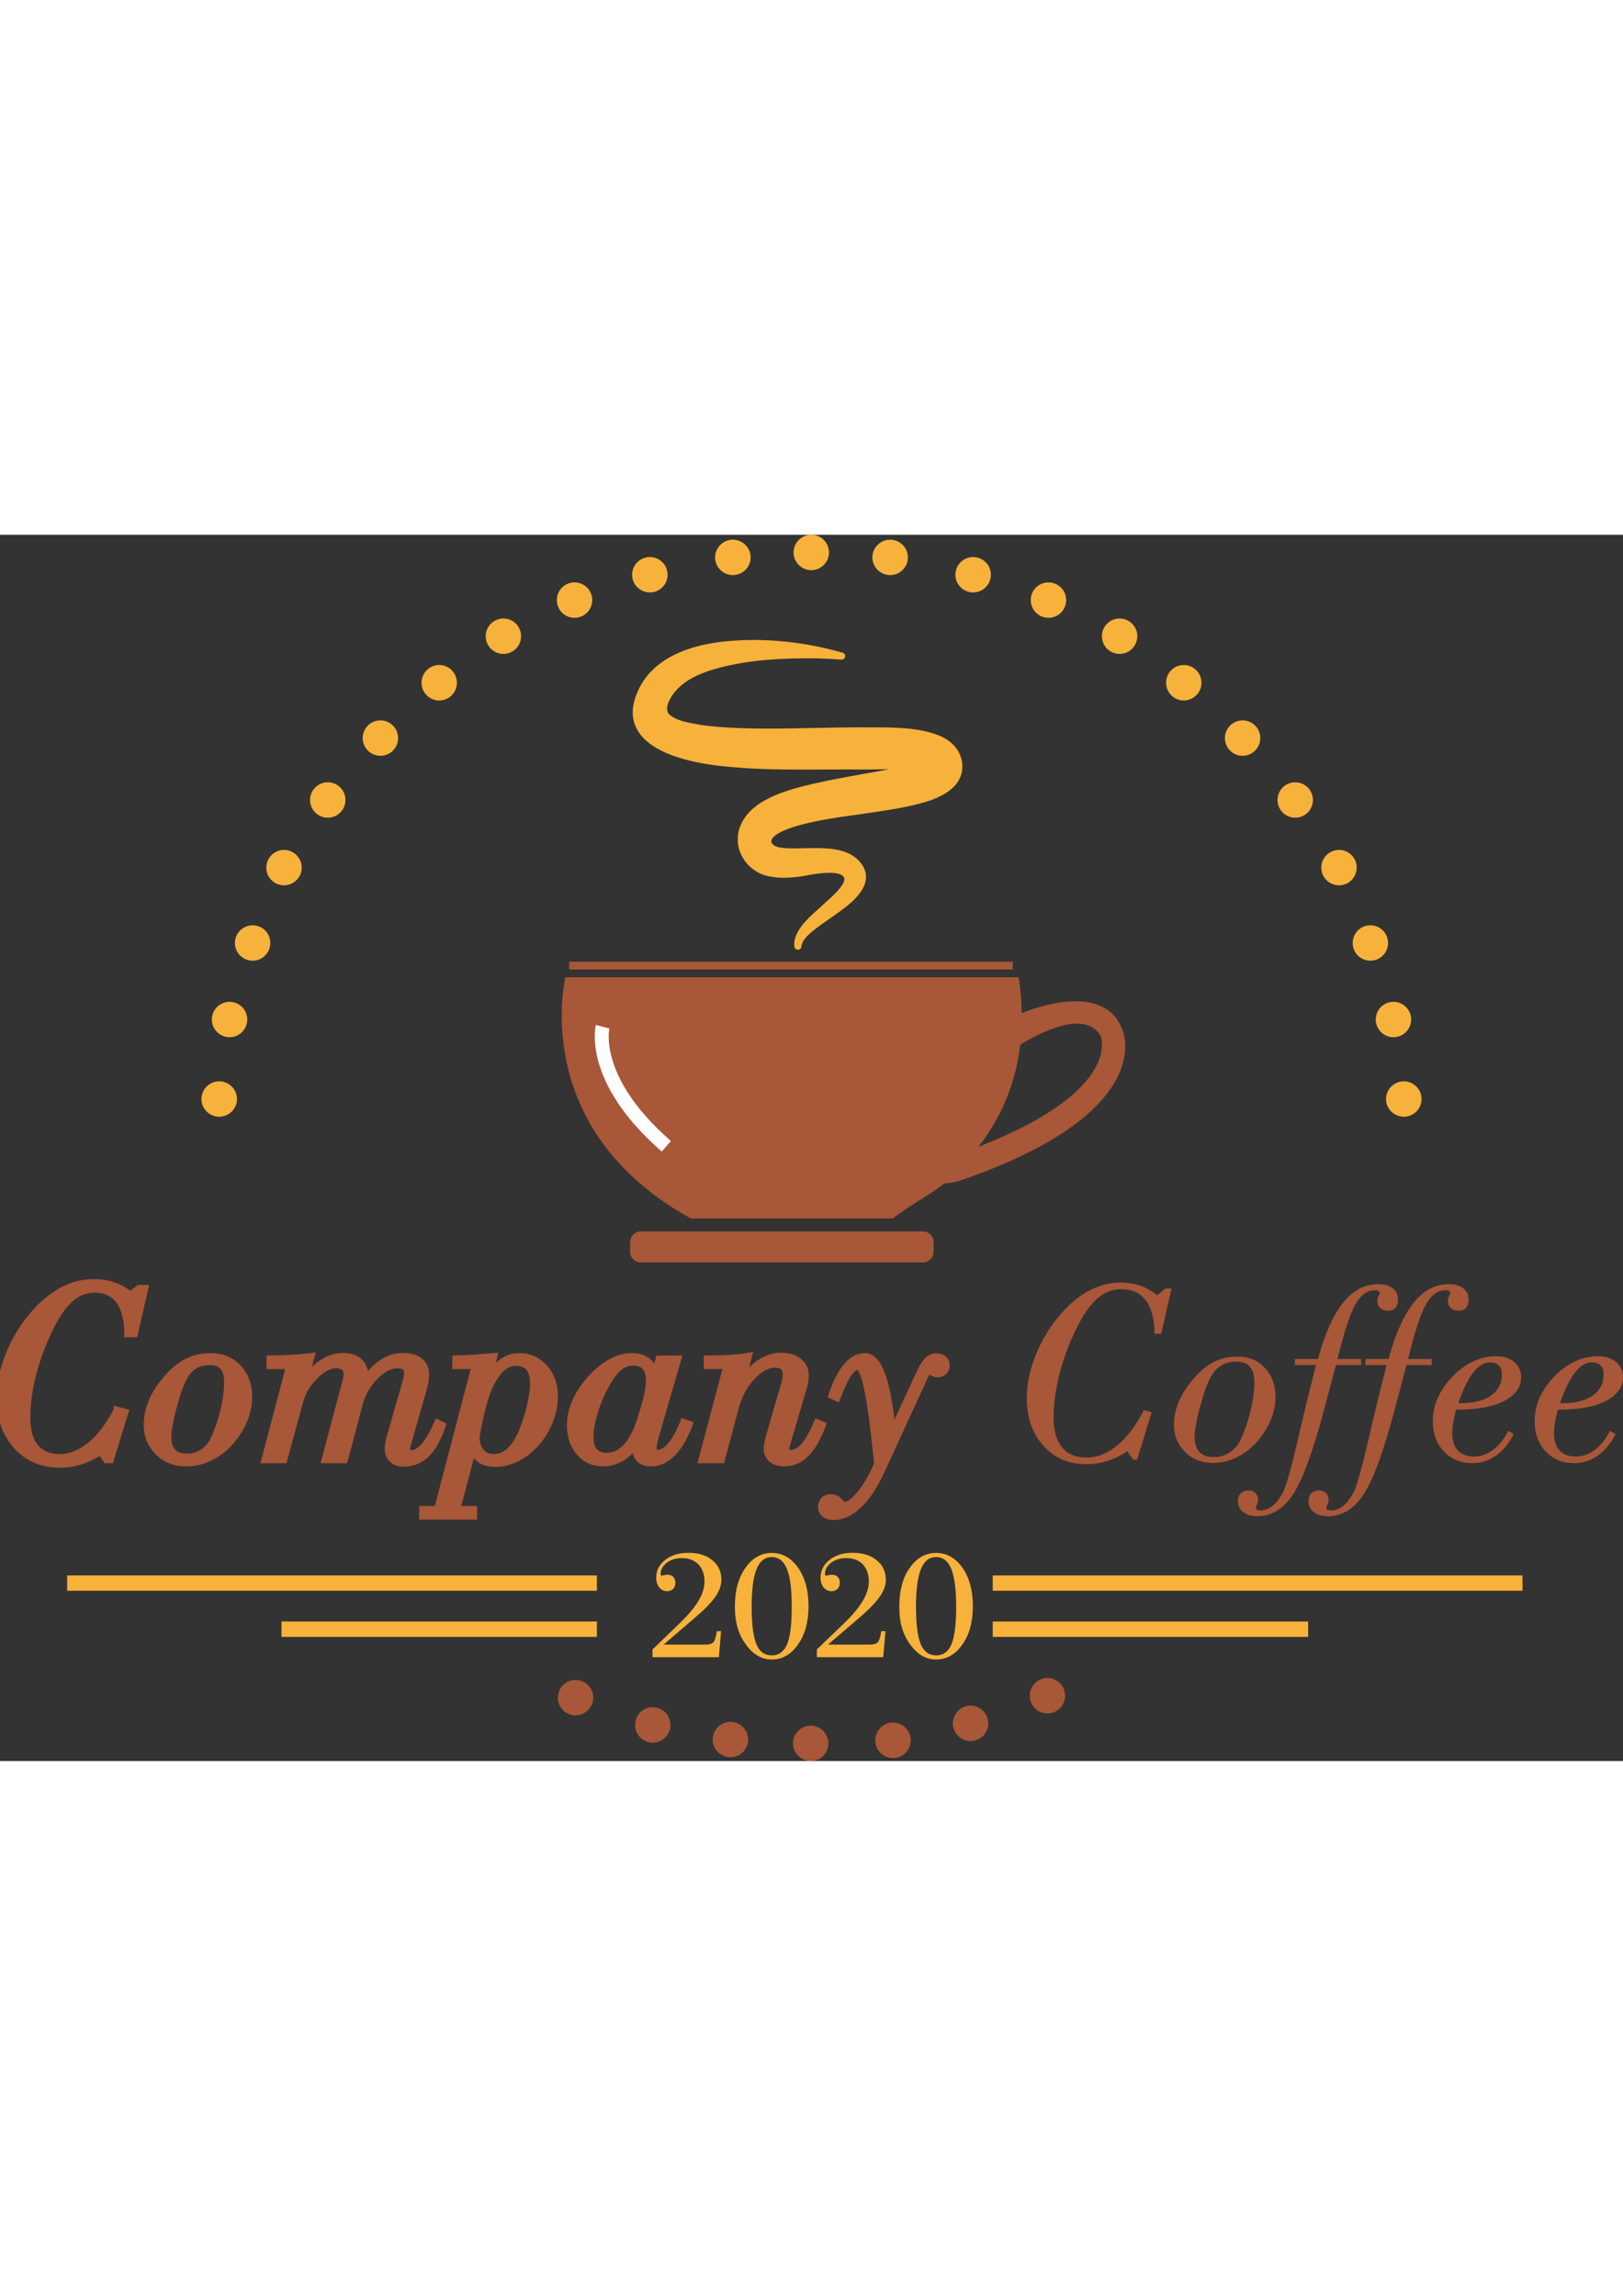
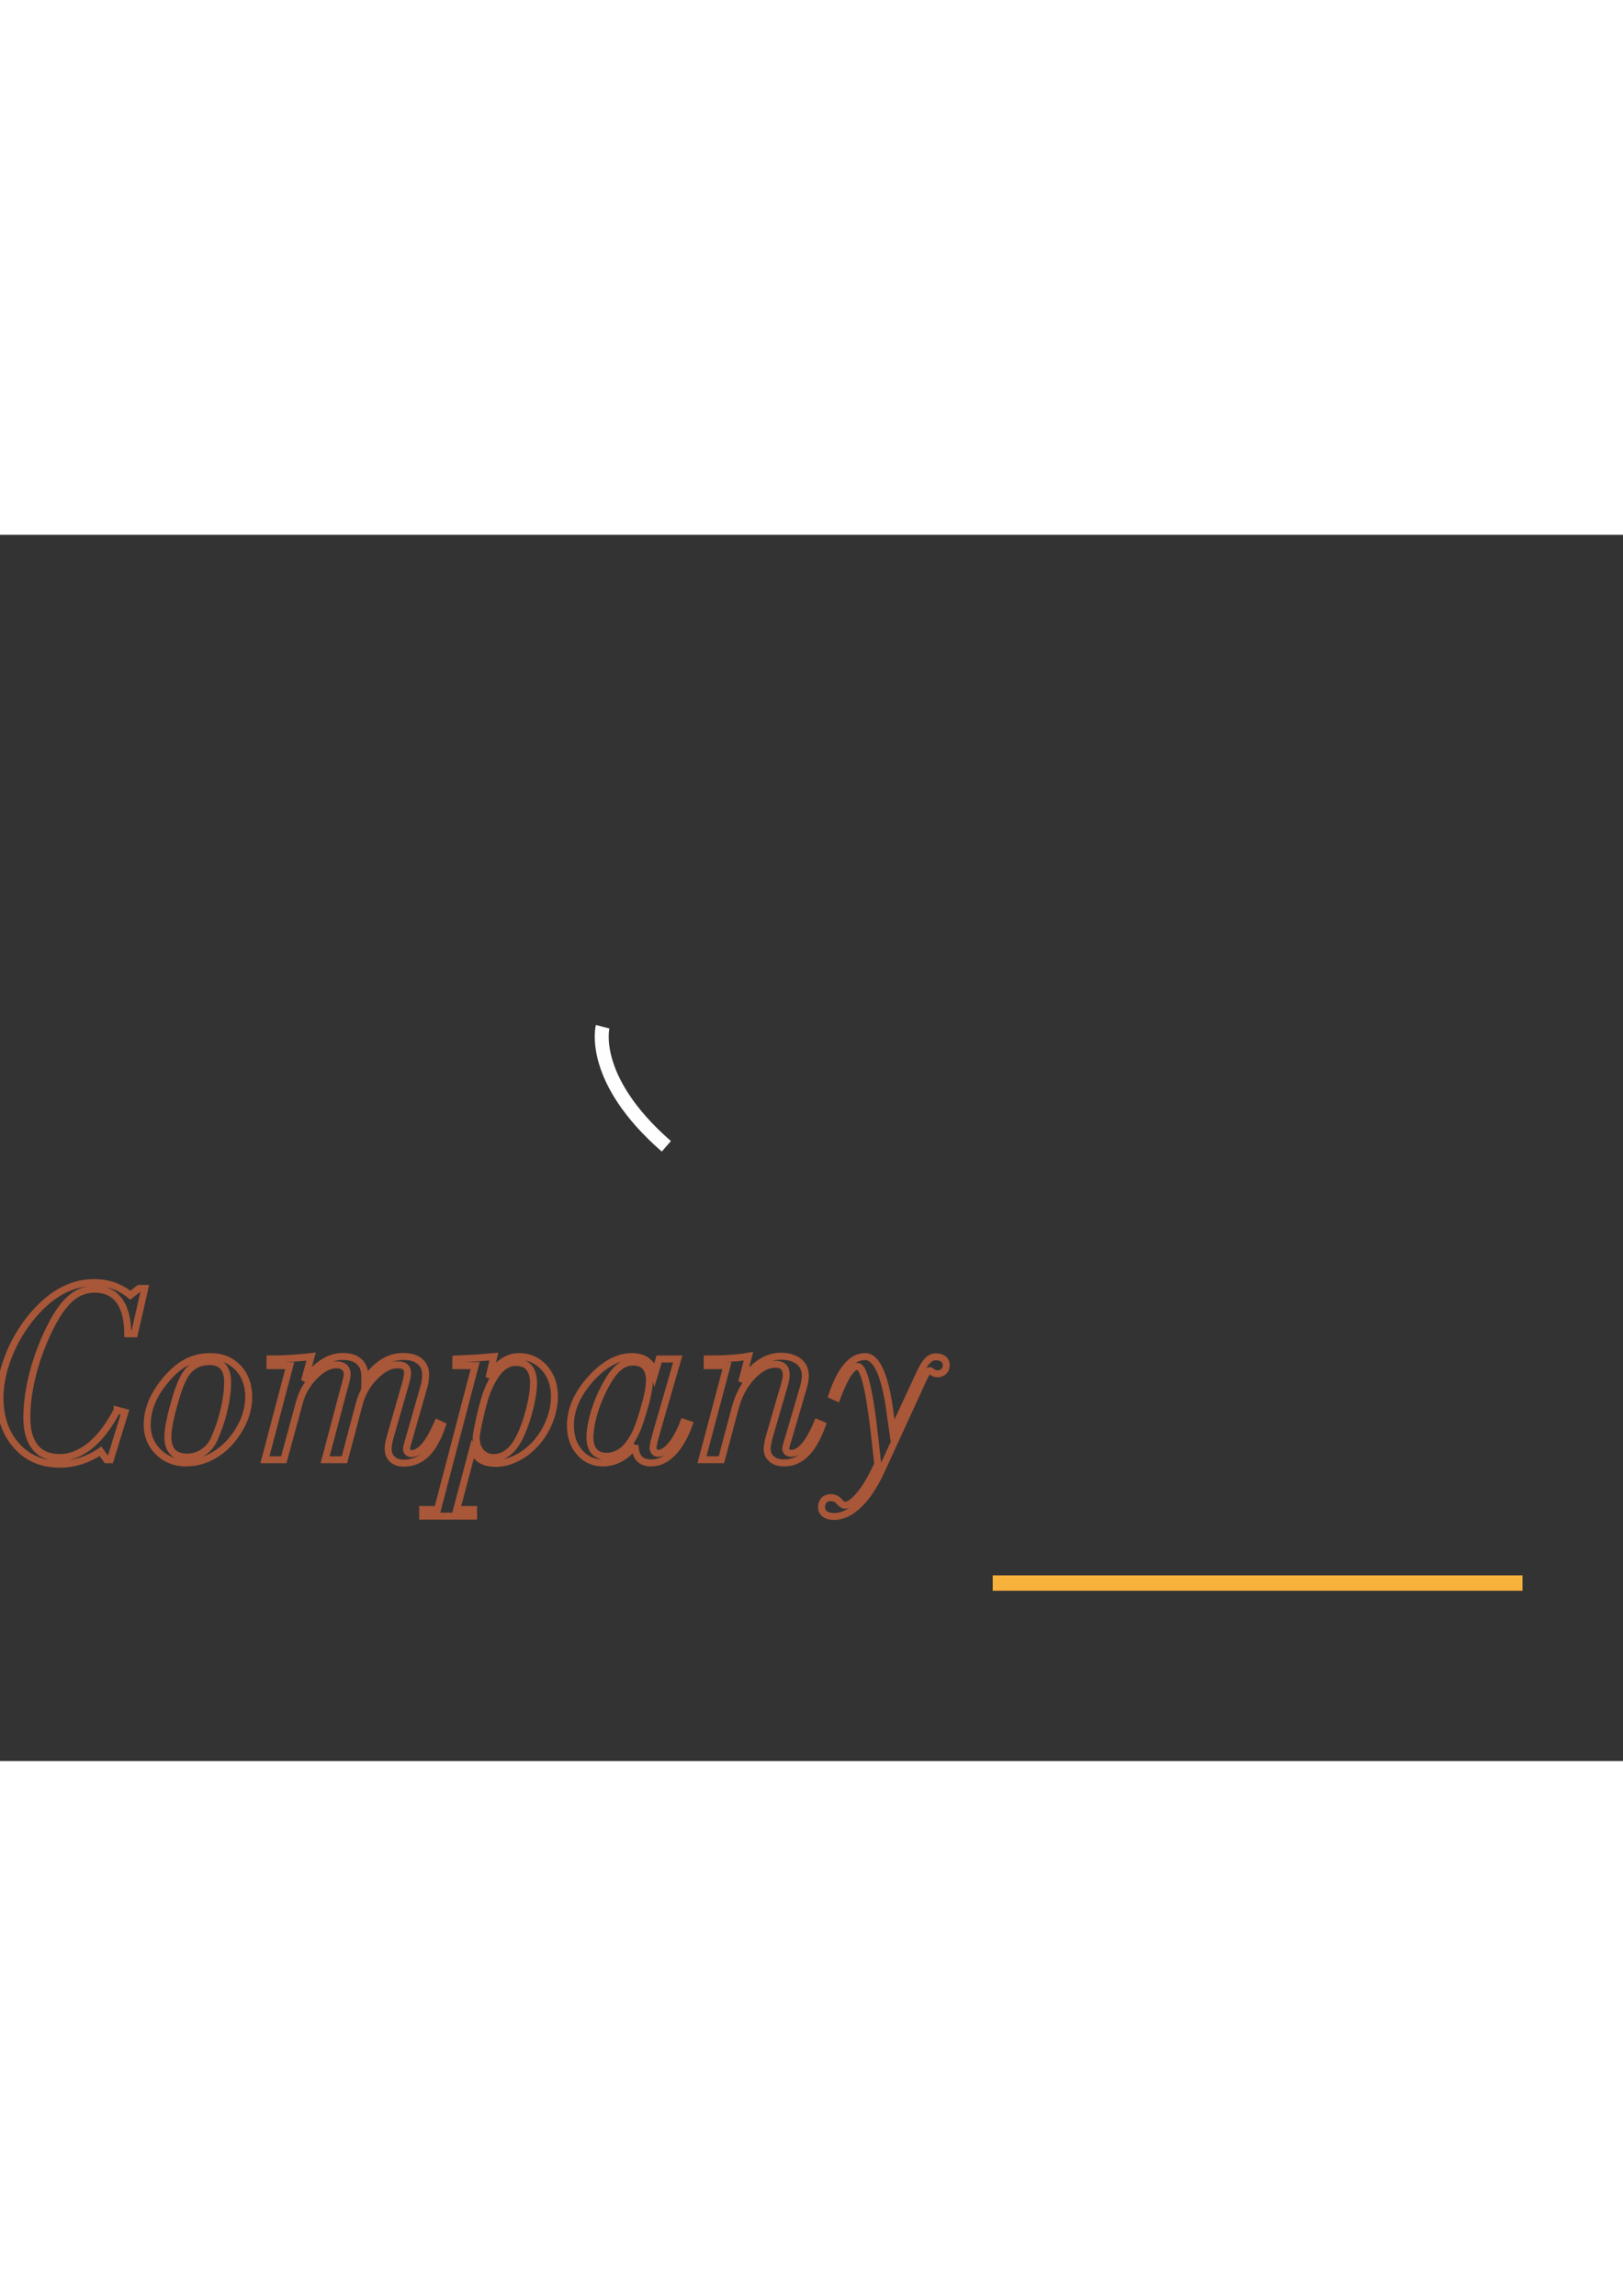
<svg xmlns="http://www.w3.org/2000/svg" clip-rule="evenodd" fill-rule="evenodd" height="297mm" image-rendering="optimizeQuality" shape-rendering="geometricPrecision" text-rendering="geometricPrecision" viewBox="3394 9482 14212 10736" width="210mm">
  <rect x="3394" y="9482" width="14212" height="10736" fill="#333333" stroke="none" />
-   <path d="m9108 19309v-68l233-225c75-71 131-138 168-198 36-61 54-118 54-171 0-64-18-114-54-151s-84-55-144-55c-52 0-96 14-132 41-36 28-54 60-54 96 0 5 1 10 3 13s4 5 7 5c1 0 2-1 5-2 16-4 32-7 48-7 20 0 36 7 48 19 12 13 18 30 18 50 0 23-6 41-20 55-13 13-31 20-52 20-27 0-51-11-69-33s-27-50-27-85c0-62 26-115 79-156 53-42 120-62 202-62 88 0 158 21 211 65 53 43 79 100 79 172 0 47-18 97-53 148-36 52-99 116-189 192l-263 226h369c32 0 54-7 66-20 12-12 22-45 30-97h37l-19 228zm868-444c0 153 14 263 41 329s72 99 135 99 107-33 135-98c27-65 40-175 40-330 0-150-14-259-42-329-29-69-73-104-133-104s-104 35-133 106-43 180-43 327zm-147-3c0-137 31-249 92-335 61-87 138-131 231-131s170 44 231 130c61 87 91 199 91 336s-31 249-92 336-138 131-230 131c-42 0-80-10-116-29-35-19-69-48-100-88-37-47-64-98-81-154-17-55-26-120-26-196zm718 447v-68l234-225c75-71 130-138 167-198 36-61 54-118 54-171 0-64-18-114-53-151-36-37-85-55-145-55-52 0-96 14-132 41-36 28-54 60-54 96 0 5 1 10 3 13s4 5 7 5c1 0 3-1 6-2 15-4 31-7 47-7 21 0 37 7 49 19 12 13 18 30 18 50 0 23-7 41-20 55-14 13-31 20-53 20-27 0-50-11-69-33-18-22-27-50-27-85 0-62 27-115 79-156 53-42 120-62 202-62 88 0 158 21 211 65 53 43 80 100 80 172 0 47-18 97-54 148-36 52-99 116-188 192l-264 226h369c32 0 54-7 66-20 12-12 23-45 31-97h37l-20 228zm868-444c0 153 14 263 41 329 28 66 73 99 135 99 63 0 108-33 135-98s41-175 41-330c0-150-15-259-43-329-28-69-73-104-133-104s-104 35-133 106c-28 71-43 180-43 327zm-146-3c0-137 30-249 91-335 61-87 138-131 231-131s170 44 231 130c61 87 91 199 91 336s-30 249-92 336c-61 87-138 131-230 131-42 0-80-10-116-29-35-19-68-48-100-88-37-47-64-98-81-154-17-55-25-120-25-196zm-7287-269h4639v134h-4639zm1877 403h2762v135h-2762zm6228 0h2762v135h-2762zm-6774-4729c86 0 156 70 156 155 0 86-70 155-156 155-85 0-155-69-155-155 0-85 70-155 155-155zm91-696c86 0 155 69 155 155 0 85-69 155-155 155-85 0-155-70-155-155 0-86 70-155 155-155zm202-670c86 0 155 69 155 155s-69 155-155 155c-85 0-155-69-155-155s70-155 155-155zm275-660c85 0 155 70 155 155 0 86-70 155-155 155-86 0-155-69-155-155 0-85 69-155 155-155zm383-592c86 0 155 69 155 155s-69 155-155 155c-85 0-155-69-155-155s70-155 155-155zm461-542c86 0 155 70 155 155 0 86-69 155-155 155-85 0-155-69-155-155s70-155 155-155zm515-485c86 0 155 70 155 156 0 85-69 155-155 155-85 0-155-70-155-155 0-86 70-156 155-156zm562-407c86 0 155 70 155 155 0 86-69 155-155 155-85 0-155-69-155-155 0-85 70-155 155-155zm623-316c86 0 155 69 155 155s-69 155-155 155-155-69-155-155 69-155 155-155zm660-222c85 0 155 69 155 155 0 85-70 155-155 155-86 0-156-70-156-155 0-86 70-155 156-155zm727-152c85 0 155 70 155 155 0 86-70 155-156 155-85 0-155-69-155-155 0-85 70-155 155-155zm686-43c86 0 155 69 155 155 0 85-69 155-155 155s-155-70-155-155c0-86 69-155 155-155zm5189 4785c-86 0-156 70-156 155 0 86 70 155 156 155 85 0 155-69 155-155 0-85-70-155-155-155zm-91-696c-86 0-155 69-155 155 0 85 69 155 155 155 85 0 155-70 155-155 0-86-70-155-155-155zm-202-670c-86 0-155 69-155 155s69 155 155 155c85 0 155-69 155-155s-70-155-155-155zm-275-660c-85 0-155 70-155 155 0 86 70 155 155 155 86 0 155-69 155-155 1-85-69-155-155-155zm-383-592c-86 0-155 69-155 155s69 155 155 155c85 0 155-69 155-155s-70-155-155-155zm-461-542c-86 0-155 70-155 155 0 86 69 155 155 155 85 0 155-69 155-155s-70-155-155-155zm-515-485c-86 0-155 70-155 156 0 85 69 155 155 155 85 0 155-70 155-155 0-86-70-156-155-156zm-562-407c-86 0-155 70-155 155 0 86 69 155 155 155 85 0 155-69 155-155 0-85-70-155-155-155zm-623-316c-86 0-155 69-155 155s69 155 155 155 155-69 155-155-69-155-155-155zm-660-222c-85 0-155 69-155 155 0 85 70 155 155 155 86 0 156-70 156-155 0-86-70-155-156-155zm-726-152c-86 0-156 70-156 155 0 86 70 155 156 155 85 0 155-69 155-155 0-85-70-155-155-155z" fill="#f7b23b" />
-   <path d="m8378 13220v68h3884v-68zm3584 1620c240-306 335-629 366-893 141-88 556-319 703-80 0 0 207 476-1069 973zm1259-1028c-142-375-657-233-880-142-3-156-23-314-31-314h-3966c-27 136-257 1363 1100 2112h1767c176-136 325-203 451-307 72-1 140-25 140-25 1757-604 1419-1324 1419-1324zm-1652 1948c0 52-42 93-93 93h-2471c-52 0-93-41-93-93v-86c0-51 41-93 93-93h2471c51 0 93 42 93 93z" fill="#a85738" />
-   <path d="m9694 11505c252 29 508 33 725 33 71 0 141 0 212-1 110 0 220-1 329 0h17c27 0 60 0 94-1 35-1 72-1 106-1-67 13-149 28-223 41-147 26-300 54-410 80l-21 4c-213 51-536 127-640 357-41 89-38 191 8 279 49 93 139 159 241 177 36 6 74 12 116 12 68 0 136-6 201-19 336-66 339 21 339 30 1 57-110 156-158 199-10 9-18 16-25 22-12 12-27 25-42 39-97 86-229 204-213 332 2 16 16 27 31 27h1c16 0 29-12 30-28 4-53 55-100 103-139 46-37 96-72 144-105 20-14 40-28 59-42l2-1c88-63 235-168 255-294 8-51-5-99-39-145-93-125-260-136-410-136h-12c-26 0-53 1-80 1-27 1-55 2-83 2-47 0-86-2-121-7-69-9-93-46-77-74 49-83 294-156 736-213 24-4 42-6 55-8l81-12c157-23 318-47 473-93 276-82 329-221 323-326 0-1-1-1-1-2h1l-1-4v-6c-13-110-89-200-210-246-174-68-379-68-559-69h-47c-155-1-312 2-464 5-133 3-270 6-405 6s-253-3-363-9c-84-5-184-12-284-31-76-13-170-31-230-81-54-46 2-147 40-194 113-142 310-201 488-240 164-35 343-54 564-59 142-4 280 0 412 10h2c17 0 31-14 31-31 0-15-10-27-25-30-252-73-521-111-777-111-79 0-157 4-234 11-293 27-670 132-796 477-43 117-37 221 18 310 121 197 455 274 713 304z" fill="#f7b23b" />
  <path d="m8671 13789s-119 457 558 1047" fill="none" stroke="#fefefe" stroke-width="122.07" />
-   <path d="m8434 19508c85 0 155 69 155 155s-70 155-155 155c-86 0-155-69-155-155s69-155 155-155zm676 239c86 0 155 69 155 155 0 85-69 155-155 155s-155-69-155-155 69-155 155-155zm680 128c86 0 155 69 155 155 0 85-69 155-155 155s-155-70-155-155c0-86 69-155 155-155zm703 33c86 0 155 70 155 155 0 86-69 155-155 155-85 0-155-69-155-155 0-85 70-155 155-155zm720-27c86 0 156 70 156 155 0 86-70 156-156 156-85 0-155-70-155-156 0-85 70-155 155-155zm680-148c86 0 155 70 155 155 0 86-69 155-155 155-85 0-155-69-155-155 0-85 70-155 155-155zm673-242c86 0 155 69 155 155s-69 155-155 155c-85 0-155-69-155-155s70-155 155-155zm-8146-2345 68 18-128 416h-33l-53-74c-56 38-114 66-174 85s-121 28-183 28c-155 0-281-53-377-161-97-107-146-248-146-421 0-113 24-230 70-352 46-121 110-234 192-338 83-104 172-184 266-238 94-53 191-80 292-80 64 0 123 9 176 28 52 18 101 46 145 83l76-60h51l-91 397h-58c-1-127-26-224-75-290-50-67-121-100-215-100-74 0-141 24-200 72s-116 123-170 225c-72 137-127 278-166 422-39 145-58 280-58 407 0 113 25 199 74 259 50 60 121 89 214 89s182-36 270-107c87-72 164-174 233-308zm811-425c-52 0-97 11-134 34-37 22-68 57-93 103-15 27-29 59-42 95-14 36-29 86-46 148-18 64-31 119-39 165-9 45-13 84-13 116 0 58 15 101 43 131 28 29 70 44 125 44 53 0 100-15 142-43s75-68 97-118c36-82 65-166 85-255 21-87 31-169 31-243 0-59-14-102-39-132-26-30-65-45-117-45zm-548 555c0-64 12-126 35-186 23-61 58-121 105-181 62-80 126-139 193-176 67-38 141-56 222-56 99 0 179 33 242 99 61 66 92 151 92 256 0 60-12 121-35 184-24 62-59 122-104 180-54 68-117 120-188 157-70 37-145 55-223 55-97 0-178-32-243-97-64-64-96-142-96-235zm1031 304 217-824h-173v-58c62 0 123-2 183-6 59-3 118-8 177-15l-58 214c53-73 108-127 163-162 55-36 113-53 173-53 63 0 110 15 143 45s50 74 50 130v26c-1 6-2 11-2 15 49-73 102-126 157-162 56-36 116-54 180-54 62 0 110 13 145 42 35 28 52 67 52 117 0 14-1 29-3 46-1 16-5 31-8 46l-147 514c-4 12-6 22-7 29-1 8-2 15-2 21 0 10 4 18 12 25 7 7 17 11 30 11 39-1 77-23 114-66 38-44 76-111 116-201l41 19c-37 111-83 195-138 249-56 55-122 82-199 82-42 0-75-11-100-34-25-22-37-54-37-94 0-14 2-31 5-49 4-18 10-43 19-74l129-449c6-20 11-39 13-54 3-16 4-28 4-38 0-23-8-40-23-52s-38-17-67-17c-63 0-128 34-195 101-68 68-113 148-138 240l-130 490h-169l171-645c1-3 2-6 4-11 12-46 18-76 18-91 0-27-8-48-25-63-17-14-40-21-70-21-61 0-125 33-190 99-66 66-110 143-133 229l-137 503zm2197-852c-47 0-89 18-128 54-38 36-74 90-107 162-11 24-21 52-32 83-10 32-19 66-29 103l-8 33c-28 121-43 196-43 224 0 51 14 93 42 126 28 32 65 48 109 48 52 0 99-18 140-55 41-36 77-91 109-166 30-70 55-147 74-229s28-148 28-200c0-60-13-106-39-137s-65-46-116-46zm-686 1288 330-1260h-170l1-58c66-3 127-5 183-9s105-8 149-12l-42 186c32-61 71-107 117-138 45-33 94-48 148-48 88 0 161 33 220 99s88 149 88 250c0 66-13 134-38 203-26 69-62 132-108 188-51 61-108 109-173 143-65 35-130 52-193 52-52 0-95-9-127-28-33-20-59-50-78-92l-139 524h148v58h-446v-58zm1711-1291c-44 0-84 15-120 45-37 29-74 77-111 144-44 78-79 160-106 246-25 87-39 161-39 223 0 54 13 96 37 124 25 28 60 43 108 43 51 0 98-17 139-49 42-33 80-84 114-153 12-24 26-60 43-109 16-50 33-106 50-168 10-37 17-71 22-102 5-32 8-59 8-83 0-53-13-94-36-120-24-27-60-41-109-41zm19 726c-36 50-78 89-126 116s-100 41-155 41c-84 0-152-31-205-93-54-61-80-140-80-237 0-68 15-136 44-204 30-68 74-135 132-200 57-64 116-112 177-146 62-34 122-51 181-51 56 0 101 12 135 37s57 63 69 114l39-130h163l-178 615c-15 50-24 87-30 110-5 23-8 40-8 52 0 14 4 26 12 35 8 10 18 14 30 14 37 0 76-24 116-72s76-114 109-199l49 17c-40 109-89 193-146 251s-119 87-186 87c-48 0-83-13-106-39s-35-66-36-118zm756 129h-170l219-824h-173v-58c79 0 148-2 204-6 57-4 109-9 157-18l-59 226c51-75 104-131 162-169 57-38 118-57 181-57 66 0 118 15 157 46 38 31 57 72 57 124 0 12-1 28-4 46s-7 36-12 54l-149 507c-2 9-4 16-5 21s-2 8-2 10c0 13 5 23 14 31 8 7 19 11 33 11 40 0 79-22 116-66 38-43 76-110 114-201l44 19c-43 116-92 200-145 252-54 53-117 80-189 80-46 0-83-11-109-34-27-22-40-52-40-89 0-13 2-27 5-44 3-18 6-35 11-53l137-471c5-19 8-35 11-48 2-14 3-24 3-31 0-32-8-56-24-71s-40-23-74-23c-67 0-134 36-202 108s-116 162-146 271zm1369 37c-6-56-15-135-26-234-46-414-96-620-150-620-26 0-54 22-84 67-29 44-61 113-97 207l-44-20c38-113 81-198 130-255 48-57 102-85 160-85 105 0 180 173 223 520 8 59 14 104 19 137l227-489c28-62 53-106 76-130 22-24 47-36 75-36 29 0 51 7 67 20s24 32 24 55c0 22-8 40-22 53-14 14-33 21-55 21-16 0-30-5-42-14-13-9-19-14-21-14-10 0-19 5-28 15-8 10-17 26-27 47l-370 806c-60 132-125 233-198 303-73 71-146 106-220 106-34 0-61-8-80-22-19-15-29-35-29-61 0-25 8-45 22-60 15-15 35-22 60-22 29 0 53 11 73 34 20 22 36 33 49 33 37 0 81-33 136-100 54-66 104-154 152-262z" fill="#a85738" />
  <path d="m4420 17146 68 18-128 416h-33l-53-74c-56 38-114 66-174 85s-121 28-183 28c-155 0-281-53-377-161-97-107-146-248-146-421 0-113 24-230 70-352 46-121 110-234 192-338 83-104 172-184 266-238 94-53 191-80 292-80 64 0 123 9 176 28 52 18 101 46 145 83l76-60h51l-91 397h-58c-1-127-26-224-75-290-50-67-121-100-215-100-74 0-141 24-200 72s-116 123-170 225c-72 137-127 278-166 422-39 145-58 280-58 407 0 113 25 199 74 259 50 60 121 89 214 89s182-36 270-107c87-72 164-174 233-308zm811-425c-52 0-97 11-134 34-37 22-68 57-93 103-15 27-29 59-42 95-14 36-29 86-46 148-18 64-31 119-39 165-9 45-13 84-13 116 0 58 15 101 43 131 28 29 70 44 125 44 53 0 100-15 142-43s75-68 97-118c36-82 65-166 85-255 21-87 31-169 31-243 0-59-14-102-39-132-26-30-65-45-117-45zm-548 555c0-64 12-126 35-186 23-61 58-121 105-181 62-80 126-139 193-176 67-38 141-56 222-56 99 0 179 33 242 99 61 66 92 151 92 256 0 60-12 121-35 184-24 62-59 122-104 180-54 68-117 120-188 157-70 37-145 55-223 55-97 0-178-32-243-97-64-64-96-142-96-235zm1031 304 217-824h-173v-58c62 0 123-2 183-6 59-3 118-8 177-15l-58 214c53-73 108-127 163-162 55-36 113-53 173-53 63 0 110 15 143 45s50 74 50 130v26c0 6-2 11-2 15 49-73 102-126 157-162 56-36 116-54 180-54 62 0 110 13 145 42 35 28 52 67 52 117 0 14-1 29-3 46-1 16-5 31-8 46l-147 514c-4 12-6 22-7 29-1 8-2 15-2 21 0 10 4 18 12 25 7 7 17 11 30 11 39-1 77-23 114-66 38-44 76-111 116-201l41 19c-37 111-83 195-138 249-56 55-122 82-199 82-42 0-75-11-100-34-25-22-37-54-37-94 0-14 2-31 5-49 4-18 10-43 19-74l129-449c6-20 11-39 13-54 3-16 4-28 4-38 0-23-8-40-23-52s-38-17-67-17c-63 0-128 34-195 101-68 68-113 148-138 240l-130 490h-169l171-645c1-3 2-6 4-11 12-46 18-76 18-91 0-27-8-48-25-63-17-14-40-21-70-21-61 0-125 33-190 99-66 66-110 143-133 229l-137 503zm2197-852c-47 0-89 18-128 54-38 36-74 90-107 162-11 24-21 52-32 83-10 32-19 66-29 103l-8 33c-28 121-43 196-43 224 0 51 14 93 42 126 28 32 65 48 109 48 52 0 99-18 140-55 41-36 77-91 109-166 30-70 55-147 74-229s28-148 28-200c0-60-13-106-39-137s-65-46-116-46zm-686 1288 330-1260h-170l1-58c66-3 127-5 183-9s105-8 149-12l-42 186c32-61 71-107 117-138 45-33 94-48 148-48 88 0 161 33 220 99s88 149 88 250c0 66-13 134-38 203-26 69-62 132-108 188-51 61-108 109-173 143-65 35-130 52-193 52-52 0-95-9-127-28-33-20-59-50-78-92l-139 524h148v58h-446v-58zm1711-1291c-44 0-84 15-120 45-37 29-74 77-111 144-44 78-79 160-106 246-25 87-39 161-39 223 0 54 13 96 37 124 25 28 60 43 108 43 51 0 98-17 139-49 42-33 80-84 114-153 12-24 26-60 43-109 16-50 33-106 50-168 10-37 17-71 22-102 5-32 8-59 8-83 0-53-13-94-36-120-24-27-60-41-109-41zm19 726c-36 50-78 89-126 116s-100 41-155 41c-84 0-152-31-205-93-54-61-80-140-80-237 0-68 15-136 44-204 30-68 74-135 132-200 57-64 116-112 177-146 62-34 122-51 181-51 56 0 101 12 135 37s57 63 69 114l39-130h163l-178 615c-15 50-24 87-30 110-5 23-8 40-8 52 0 14 4 26 12 35 8 10 18 14 30 14 37 0 76-24 116-72s76-114 109-199l49 17c-40 109-89 193-146 251s-119 87-186 87c-48 0-83-13-106-39s-35-66-36-118zm756 129h-170l219-824h-173v-58c79 0 148-2 204-6 57-4 109-9 157-18l-59 226c51-75 104-131 162-169 57-38 118-57 181-57 66 0 118 15 157 46 38 31 57 72 57 124 0 12-1 28-4 46s-7 36-12 54l-149 507c-2 9-4 16-5 21l-2 10c0 13 5 23 14 31 8 7 19 11 33 11 40 0 79-22 116-66 38-43 76-110 114-201l44 19c-43 116-92 200-145 252-54 53-117 80-189 80-46 0-83-11-109-34-27-22-40-52-40-89 0-13 2-27 5-44 3-18 6-35 11-53l137-471c5-19 8-35 11-48 2-14 3-24 3-31 0-32-8-56-24-71s-40-23-74-23c-67 0-134 36-202 108s-116 162-146 271zm1369 37c-6-56-15-135-26-234-46-414-96-620-150-620-26 0-54 22-84 67-29 44-61 113-97 207l-44-20c38-113 81-198 130-255 48-57 102-85 160-85 105 0 180 173 223 520 8 59 14 104 19 137l227-489c28-62 53-106 76-130 22-24 47-36 75-36 29 0 51 7 67 20s24 32 24 55c0 22-8 40-22 53-14 14-33 21-55 21-16 0-30-5-42-14-13-9-21-14-21-14-10 0-19 5-28 15-8 10-17 26-27 47l-370 806c-60 132-125 233-198 303-73 71-146 106-220 106-34 0-61-8-80-22-19-15-29-35-29-61 0-25 8-45 22-60 15-15 35-22 60-22 29 0 53 11 73 34 20 22 36 33 49 33 37 0 81-33 136-100 54-66 104-154 152-262z" fill="none" stroke="#a85738" stroke-width="61.05" />
-   <path d="m13411 17146 68 18-128 416h-33l-53-74c-56 38-114 66-174 85s-121 28-183 28c-155 0-281-53-377-161-97-107-146-248-146-421 0-113 24-230 70-352 46-121 110-234 192-338 83-104 172-184 266-238 94-53 191-80 292-80 64 0 123 9 176 28 52 18 101 46 145 83l76-60h51l-91 397h-58c-1-127-26-224-75-290-50-67-121-100-215-100-74 0-141 24-200 72s-116 123-170 225c-72 137-127 278-166 422-39 145-58 280-58 407 0 113 25 199 74 259 50 60 121 89 214 89s183-36 270-107c87-72 164-174 233-308zm812-425c-53 0-98 11-135 34-37 22-68 57-93 103-15 27-29 59-42 95-14 36-29 86-46 148-18 64-31 119-39 165-8 45-13 84-13 116 0 58 15 101 43 131 28 29 70 44 125 44 53 0 100-15 142-43s75-68 97-118c36-82 65-166 85-255 21-87 31-169 31-243 0-59-13-102-39-132s-65-45-117-45zm-549 555c0-64 12-126 35-186 23-61 58-121 105-181 62-80 126-139 193-176 67-38 141-56 222-56 99 0 179 33 242 99 61 66 92 151 92 256 0 60-12 121-35 184-24 62-59 122-104 180-54 68-117 120-188 157-70 37-145 55-223 55-97 0-178-32-243-97-64-64-96-142-96-235zm1244-525h-185v-53h202c60-220 133-384 220-493 87-108 189-162 307-162 54 0 97 12 128 37 31 24 46 57 46 97 0 31-7 55-22 72s-35 26-61 26c-31 0-55-7-72-22s-26-35-26-62c0-17 4-33 10-46 7-13 11-20 11-21 0-8-4-15-10-20-7-5-18-8-32-8-68 0-124 41-171 123-46 82-99 241-157 479h207v53h-221l-106 401c-97 364-188 609-271 734-84 126-188 189-314 189-50-1-90-13-121-37s-46-55-46-93c0-30 8-54 24-71 17-16 40-25 69-25 24 0 44 8 60 22 15 14 23 33 23 57 0 14-3 29-10 44s-10 25-10 29c0 7 4 13 11 17 7 3 18 5 32 5 38 0 73-13 106-40 33-26 62-66 89-117 29-55 73-213 134-475 61-263 113-476 156-640zm618 0h-185v-53h202c60-220 133-384 220-493 87-108 189-162 307-162 54 0 97 12 128 37 31 24 46 57 46 97 0 31-7 55-22 72s-35 26-61 26c-31 0-55-7-72-22s-26-35-26-62c0-17 4-33 10-46 7-13 11-20 11-21 0-8-4-15-10-20-7-5-18-8-32-8-68 0-124 41-171 123-46 82-99 241-157 479h207v53h-221l-106 401c-97 364-188 609-271 734-84 126-188 189-314 189-50-1-90-13-121-37s-46-55-46-93c0-30 8-54 24-71 17-16 40-25 69-25 24 0 45 8 60 22s23 33 23 57c0 14-3 29-10 44s-10 25-10 29c0 7 4 13 11 17 7 3 18 5 32 5 38 0 73-13 106-40 33-26 62-66 89-117 29-55 73-213 134-475 61-263 113-476 156-640zm628 334h23c111 0 199-22 263-67 63-45 95-106 95-185 0-36-9-62-27-79-18-18-44-26-78-26-51 0-100 30-146 90-47 60-90 149-130 267zm-19 56c-12 42-20 81-26 114-6 34-8 64-8 90 0 68 16 119 49 154 33 36 81 53 143 53 59 0 114-20 166-59 52-40 96-95 132-166l48 27c-39 81-90 144-154 189-63 45-133 67-208 67-101 0-184-34-249-102-65-69-97-158-97-267 0-61 11-121 34-180 23-58 56-115 101-168 60-72 125-126 196-163s146-56 225-56c65 0 117 17 157 51 40 35 60 79 60 133 0 86-49 155-147 206-98 52-232 77-401 77zm910-56h23c112 0 199-22 263-67 63-45 95-106 95-185 0-36-9-62-27-79-17-18-44-26-78-26-51 0-100 30-146 90s-90 149-130 267zm-19 56c-11 42-20 81-26 114-5 34-8 64-8 90 0 68 16 119 49 154 33 36 81 53 144 53 58 0 113-20 165-59 52-40 96-95 132-166l49 27c-39 81-91 144-154 189-64 45-134 67-209 67-101 0-184-34-249-102-64-69-97-158-97-267 0-61 12-121 34-180 23-58 57-115 101-168 60-72 126-126 196-163 72-37 146-56 225-56 65 0 117 17 158 51 40 35 60 79 60 133 0 86-50 155-148 206-98 52-232 77-400 77z" fill="#a85738" />
  <path d="m16726 18593h-4639v134h4639z" fill="#f7b23b" />
</svg>